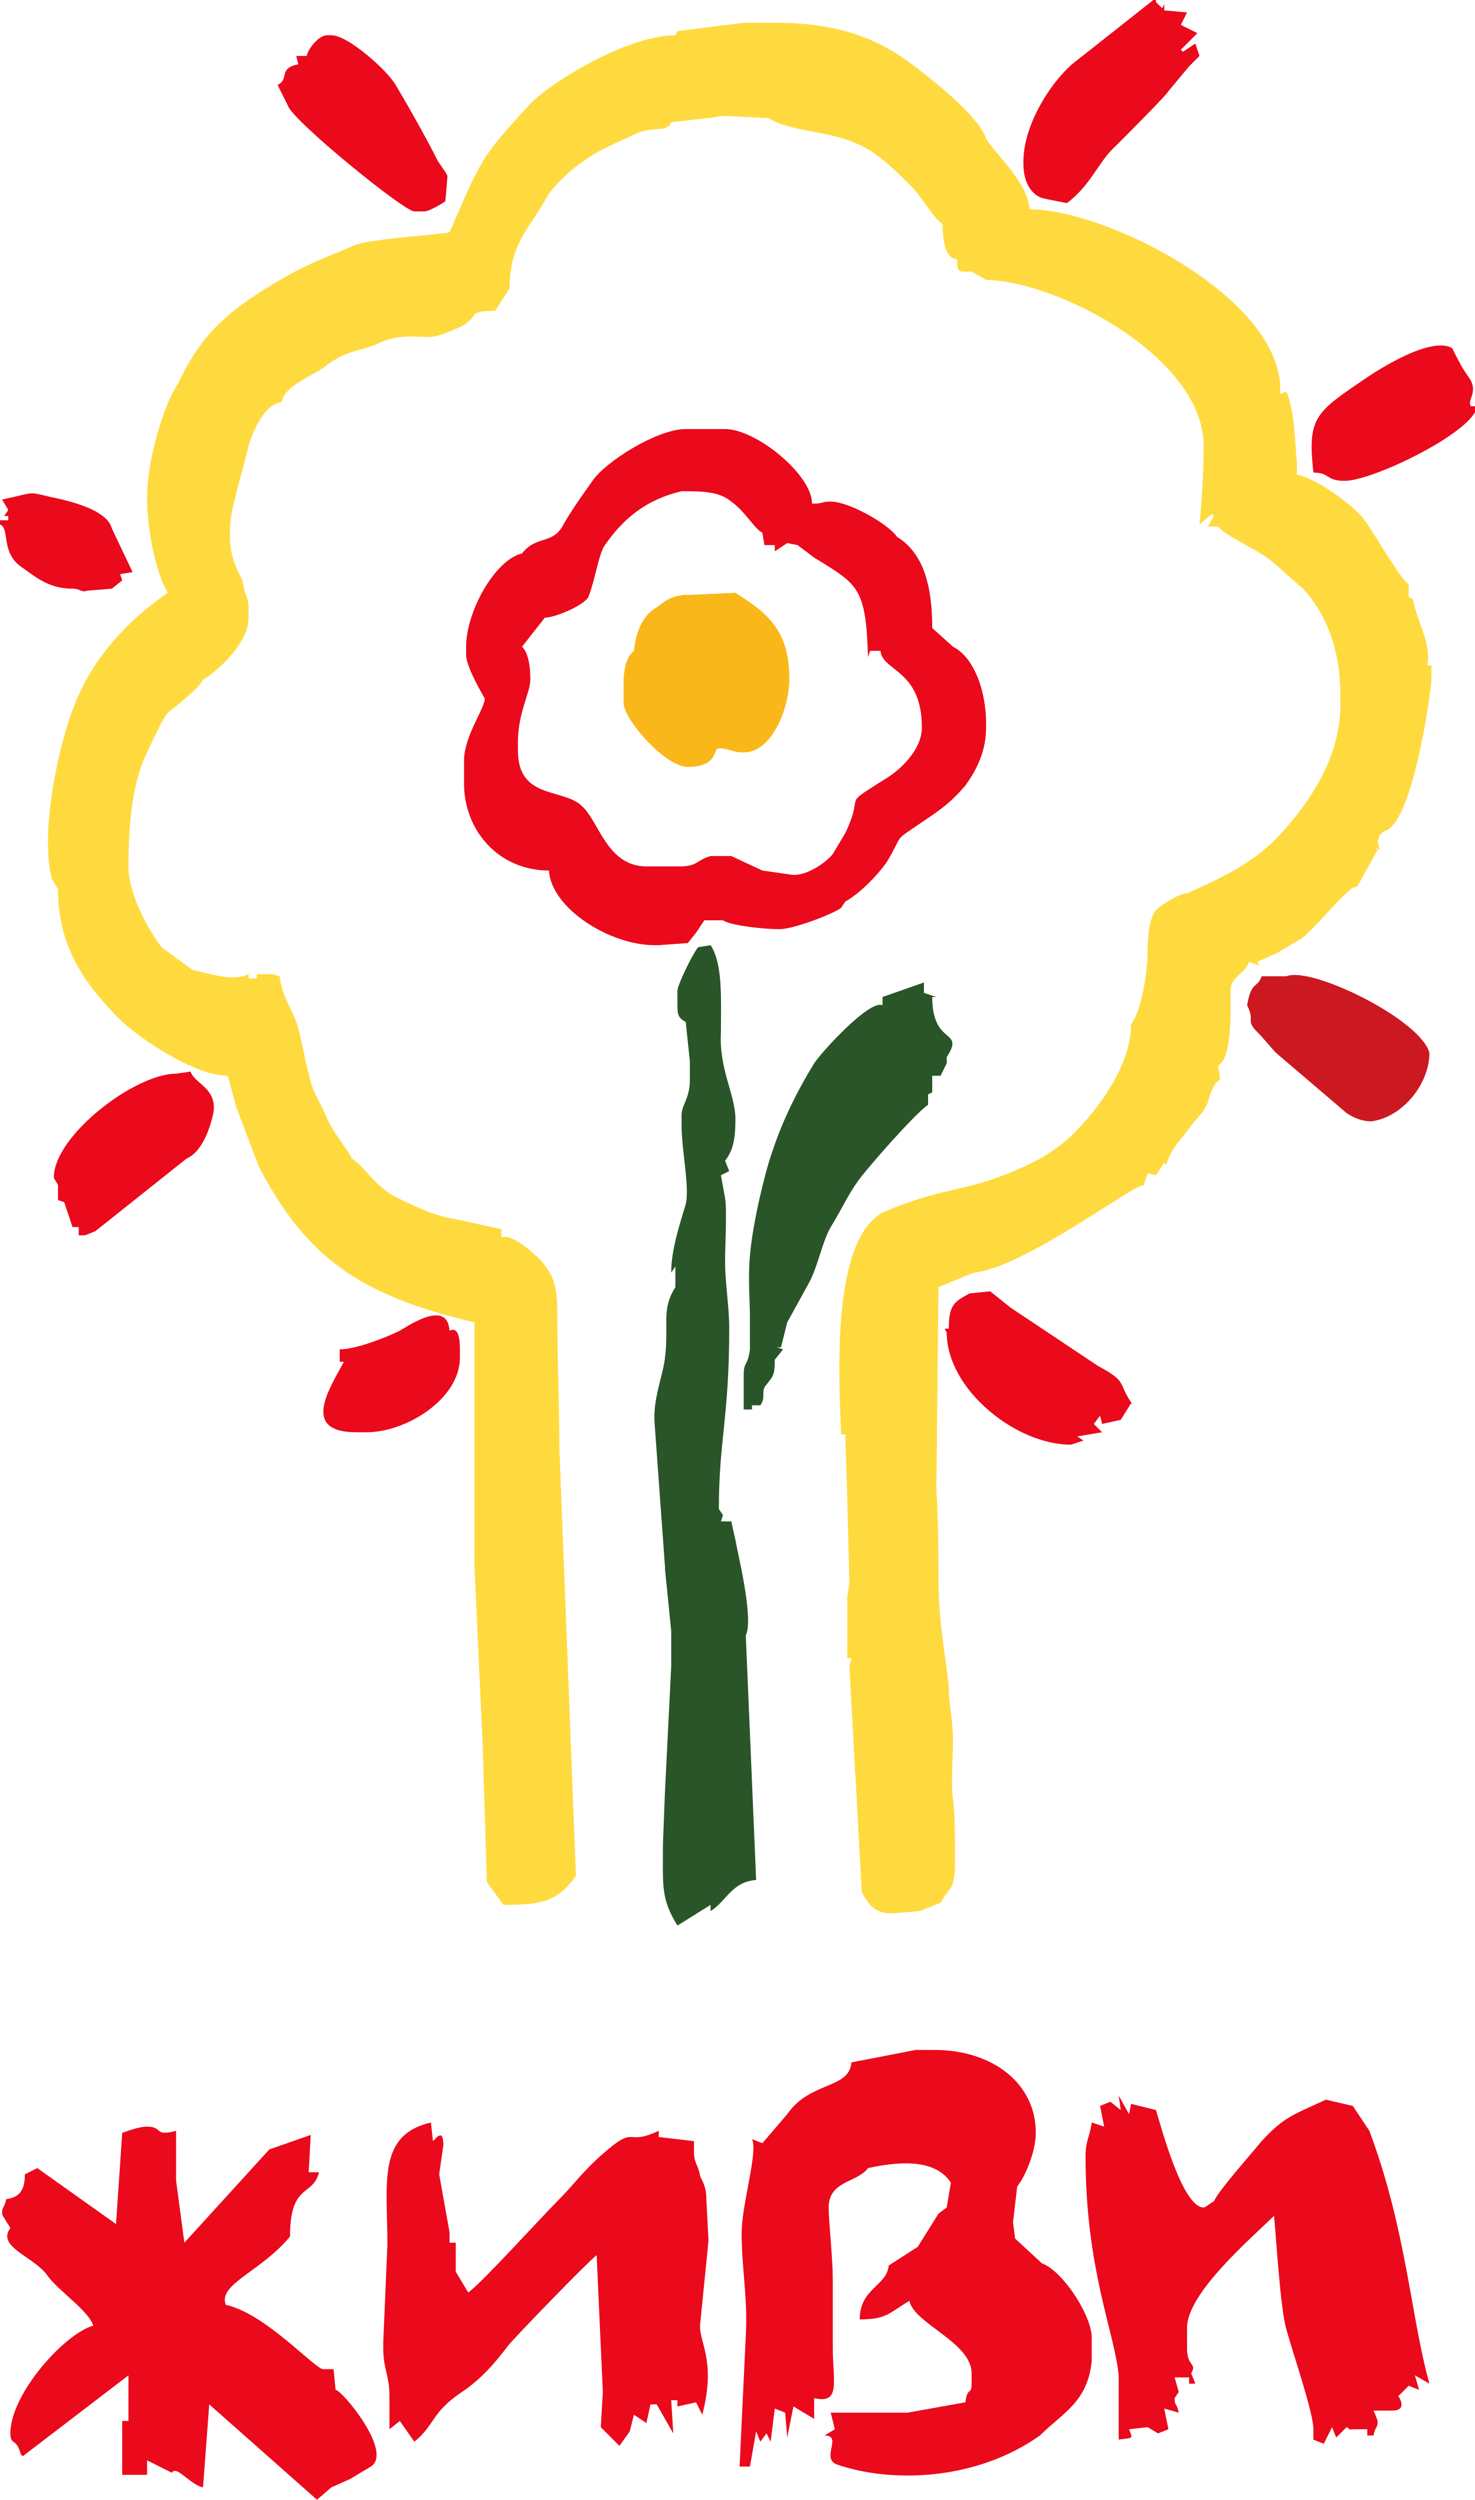
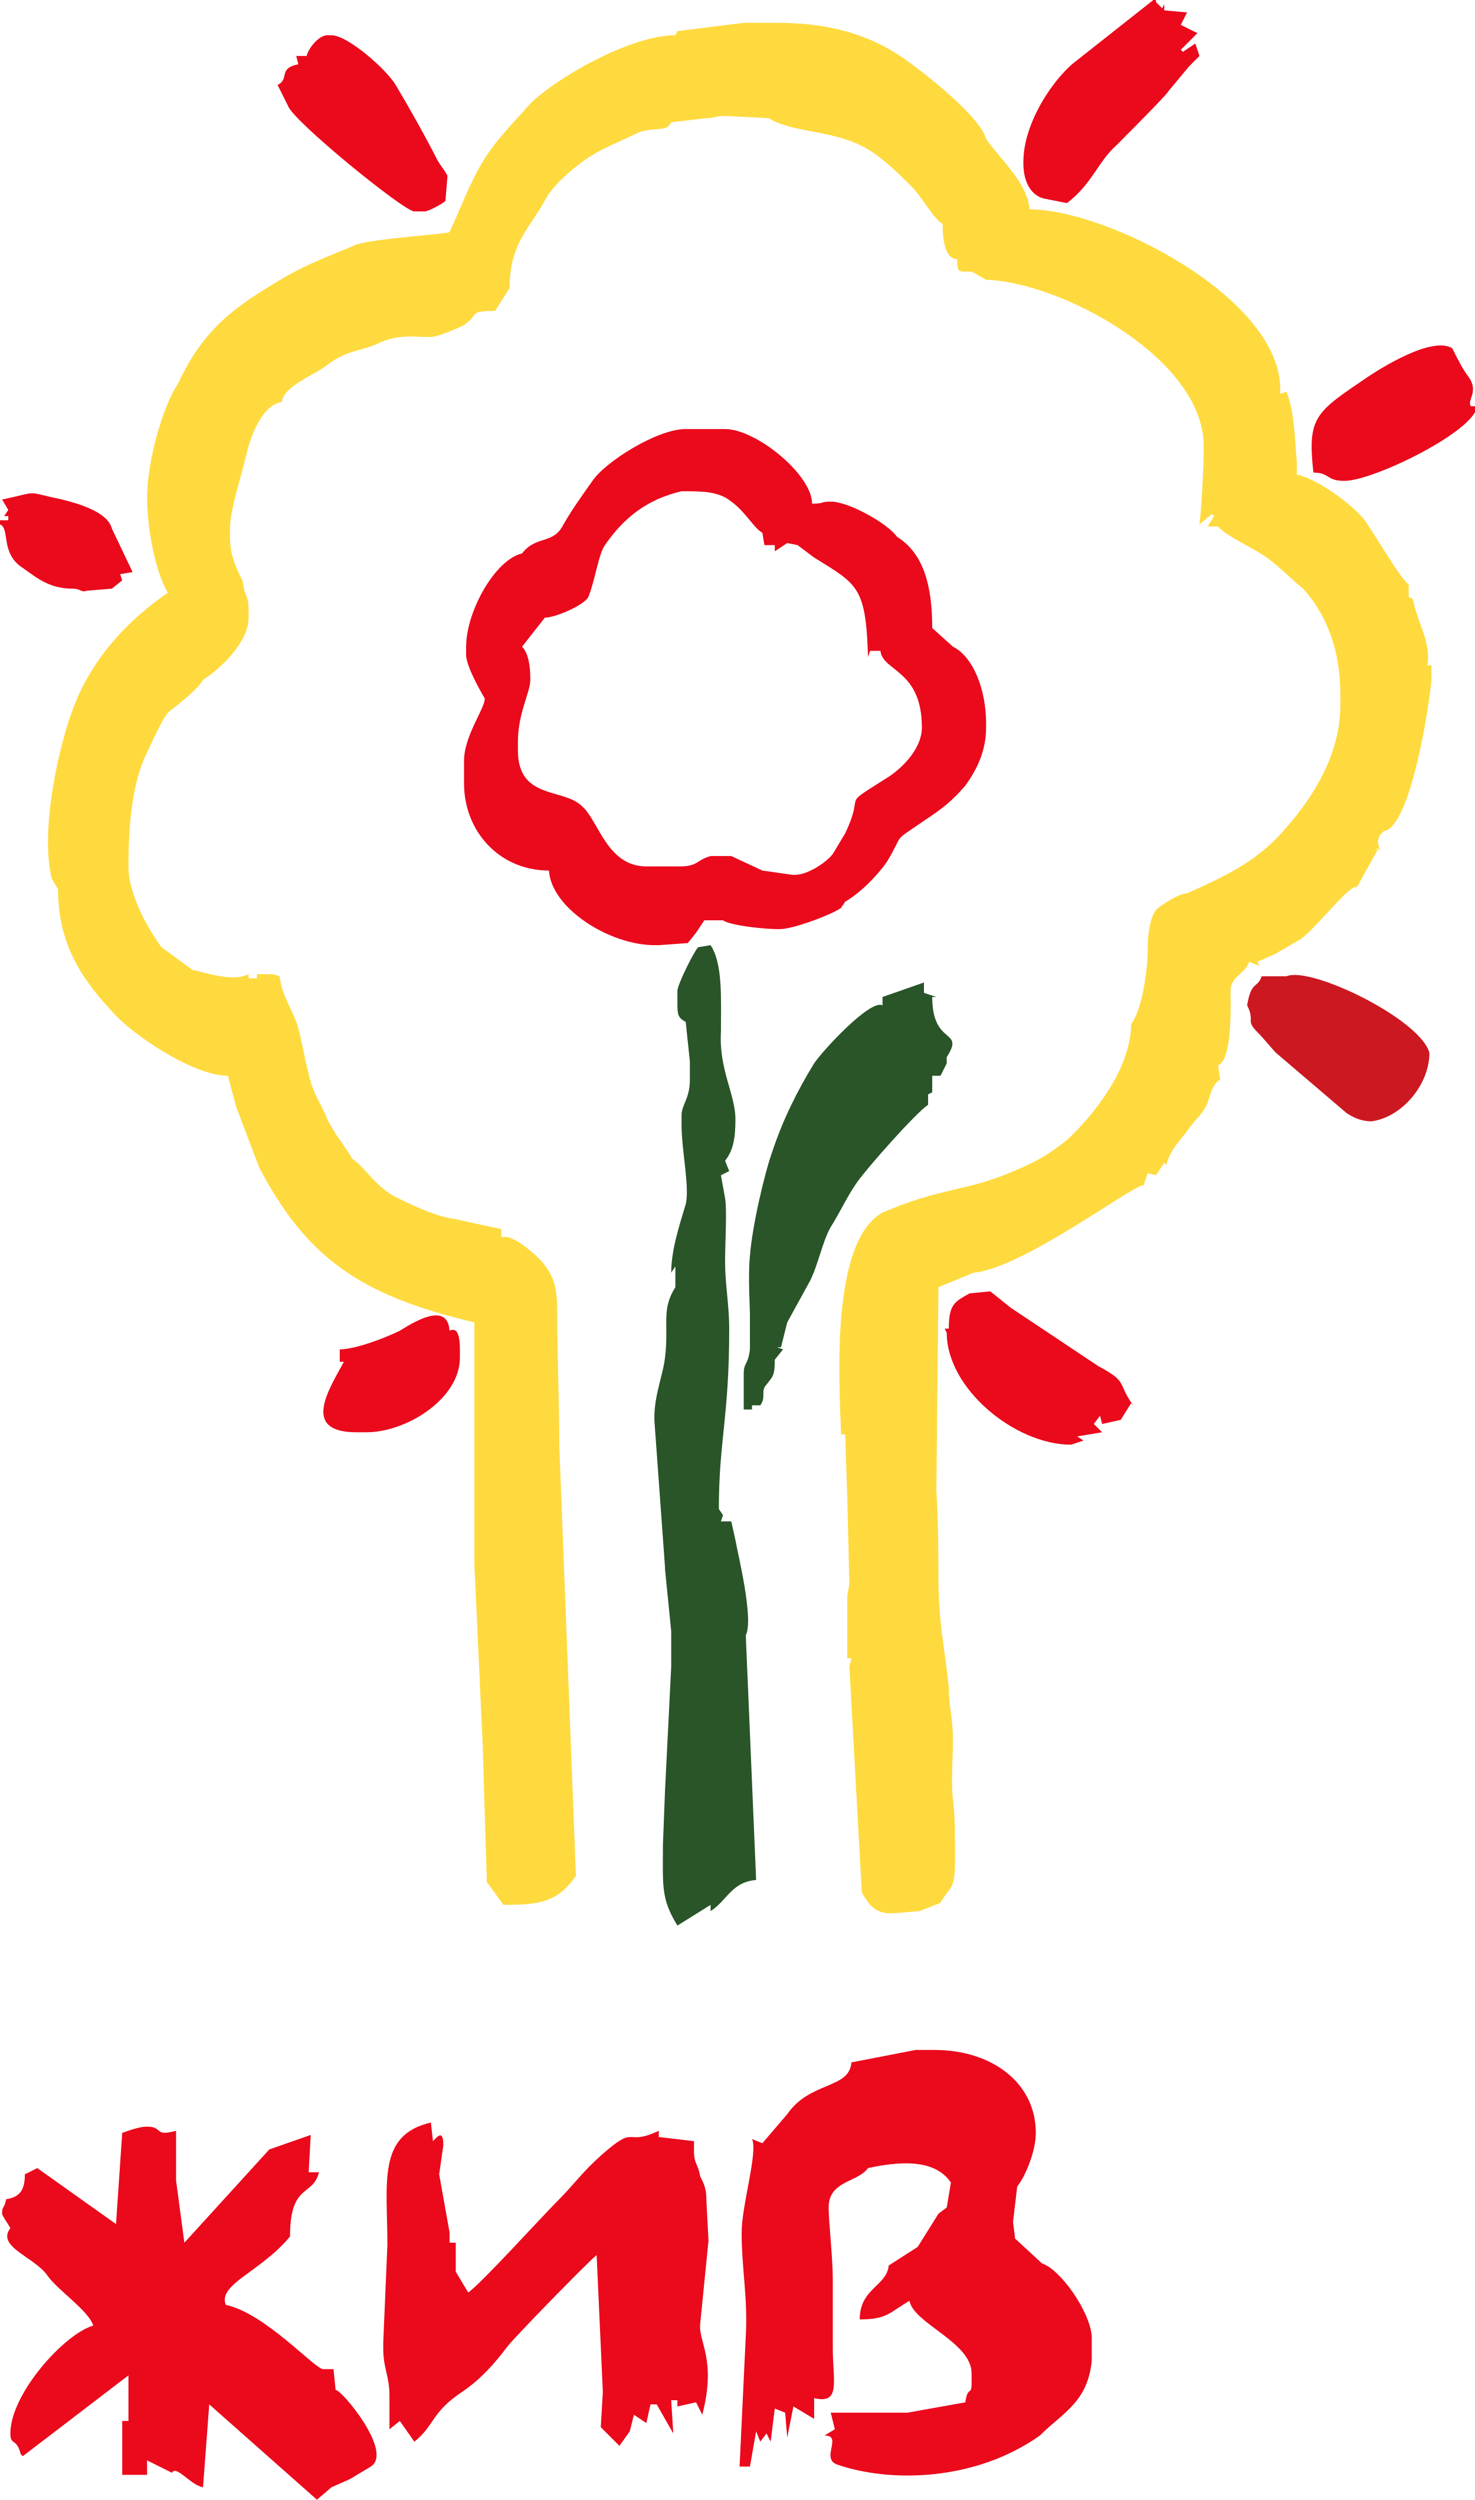
<svg xmlns="http://www.w3.org/2000/svg" version="1.1" baseProfile="tiny" x="0px" y="0px" width="71.2px" height="120.6px" viewBox="0 0 71.2 120.6" xml:space="preserve">
  <defs>
</defs>
  <g id="Header_copy">
    <g>
      <g>
        <path fill-rule="evenodd" fill="#EB091C" d="M49.3,105.2c0.3-0.5,0.7-1.5,0.7-2.3c0-2.4-2.1-4-4.9-4h-0.9l-3.1,0.6     c-0.1,1.3-2,0.9-3.1,2.5l-1.2,1.4l-0.5-0.2c0.3,0.6-0.5,3.2-0.5,4.5c0,1.8,0.3,3.1,0.2,5l-0.3,6.3l0.5,0l0.3-1.7l0.2,0.5l0.3-0.4     l0.2,0.4l0.2-1.6l0.5,0.2l0.1,1.2l0.3-1.5l1,0.6v-1c1.3,0.3,0.9-0.8,0.9-2.4c0-1.4,0-2.2,0-3.3c0-1.1-0.2-2.8-0.2-3.5     c0-1.3,1.4-1.2,1.9-1.9c1.4-0.3,3.2-0.5,4,0.7l-0.2,1.2l-0.4,0.3l-1,1.6l-1.4,0.9c-0.1,1-1.4,1.1-1.4,2.6c1.3,0,1.4-0.3,2.4-0.9     c0.2,1.1,3,2,3,3.5v0.5c0,0.6-0.2,0.1-0.3,0.9l-2.8,0.5c-0.1,0-3.2,0-3.7,0l0.2,0.8l-0.5,0.3c0.9,0-0.2,1.1,0.6,1.4     c2.6,0.9,6.7,0.8,9.8-1.4c1.1-1.1,2.3-1.6,2.5-3.6v-1.2c-0.1-1.2-1.5-3.2-2.4-3.5l-1.3-1.2l-0.1-0.8l0.2-1.7L49.3,105.2z" />
        <path fill-rule="evenodd" fill="#EB091C" d="M0.5,107.5l0.6,0.2L0.5,107.5c-0.7,0.9,1.2,1.4,1.8,2.3c0.5,0.7,2,1.7,2.2,2.4     c-1.4,0.4-4,3.3-4,5.2c0,0.6,0.3,0.2,0.5,1l0.1,0.1l5.1-3.9l0,2.2H5.9v2.6h1.2v-0.7l1.2,0.6c0.2-0.4,0.9,0.6,1.5,0.7l0.3-4     l5.2,4.6L16,120l0.9-0.4l1-0.6c1.1-0.7-1.4-3.7-1.7-3.7l-0.1-1l-0.5,0c-0.4,0-2.8-2.7-4.7-3.1c-0.4-1,1.7-1.6,3.1-3.3     c0-2.6,1.1-1.9,1.4-3.1h-0.5L15,103l-2,0.7l-4.1,4.5l-0.4-3v-0.9c0,0.1-0.1,0.1-0.1,0.2v0c0-0.1,0.1-0.1,0.1-0.2v0.9l0-2.4     c-1.1,0.3-0.6-0.2-1.4-0.2c-0.4,0-0.9,0.2-1.2,0.3l-0.3,4.4l-3.8-2.7l-0.6,0.3c0,0.7-0.2,1.1-0.9,1.2c-0.1,0.5-0.2,0.3-0.2,0.7     C0.1,106.9,0.4,107.3,0.5,107.5z" />
-         <path fill-rule="evenodd" fill="#EB091C" d="M68,115.1l0.5,0.2l-0.2-0.7L69,115c-0.9-3.2-1.1-7.4-2.9-12.2l-0.8-1.2l-1.3-0.3     c-1.5,0.7-2,0.8-3.1,2c-0.4,0.5-2.1,2.4-2.3,2.9c-0.2,0.1-0.4,0.3-0.5,0.3c-1,0-2-3.7-2.3-4.7l-1.2-0.3l-0.1,0.5l-0.5-0.9     l0.1,0.7l-0.5-0.4l-0.5,0.2l0.2,1l-0.6-0.2c-0.1,0.7-0.3,0.9-0.3,1.6c0,5.5,1.4,8.5,1.6,10.6L54,117v0.7c0.7-0.1,0.7,0,0.5-0.5     l0.9-0.1l0.5,0.3l0.5-0.2l-0.2-1l0.7,0.2c-0.1-0.5-0.2-0.3-0.2-0.7c0,0,0.2-0.3,0.2-0.3l-0.2-0.7l0.7,0l0,0.3h0.3l-0.2-0.5     c0.3-0.5-0.2-0.3-0.2-1.2v-1c0-1.7,3.2-4.4,4.2-5.4c0.1,1,0.3,4.5,0.6,5.5c0.3,1.1,1.3,4,1.3,4.8v0.5l0.5,0.2l0.4-0.8l0.2,0.5     l0.5-0.5c0.4,0.2-0.2,0.1,0.5,0.1h0.5v0.3h0.3c0.1-0.5,0.2-0.3,0.2-0.7c0,0-0.1-0.3-0.2-0.5h0.9c0.6,0,0.5-0.4,0.3-0.7L68,115.1z     " />
        <path fill-rule="evenodd" fill="#EB091C" d="M22,109.6v-1.4h-0.3v-0.5l-0.5-2.8l0.2-1.4c0-0.8-0.3-0.4-0.5-0.2l-0.1-0.9     c-2.6,0.6-2.1,2.9-2.1,5.9l-0.2,4.7l0,0.3c0,1,0.3,1.3,0.3,2.3v1.6l0.5-0.4l0.7,1c1-0.8,0.8-1.4,2.3-2.4c0.9-0.6,1.6-1.4,2.2-2.2     c0.3-0.4,4-4.2,4.3-4.4l0.3,6.6l-0.1,1.7l0.9,0.9l0.5-0.7l0.2-0.8l0.6,0.4l0.2-0.9l0.3,0l0.8,1.4l-0.1-1.6l0.3,0v0.3l0.9-0.2     l0.3,0.6c0.7-2.7-0.2-3.5-0.1-4.4l0.4-4l-0.1-1.9c0-0.6-0.1-0.8-0.3-1.2c-0.1-0.6-0.3-0.6-0.3-1.2v-0.5l-1.7-0.2l0-0.3     c-1.7,0.8-1-0.4-2.8,1.2c-0.9,0.8-1.3,1.4-2.1,2.2c-0.8,0.8-3.7,4-4.3,4.4L22,109.6z" />
      </g>
      <g>
        <path fill-rule="evenodd" fill="#EB091C" d="M21.1,7.7c-0.5-1-1.4-2.6-2-3.6c-0.4-0.7-2.3-2.4-3.1-2.4h-0.2c-0.4,0-0.9,0.6-1,1     h-0.5l0.1,0.4c-1,0.2-0.4,0.7-1,1l0.5,1c0.2,0.7,5.6,5.1,6.1,5.1h0.5c0.2,0,0.9-0.4,1-0.5l0.1-1.2C21.6,8.4,21.2,7.9,21.1,7.7z" />
        <path fill-rule="evenodd" fill="#EB091C" d="M57.4,3.2l0.5-0.5l-0.2-0.6l-0.6,0.4l-0.1-0.1l0.8-0.8l-0.8-0.4l0.3-0.6l-1.1-0.1     l0-0.3l-0.1,0.2l-0.3-0.3l0-0.2L52,2.9c-1.1,0.8-2.6,3-2.6,4.9v0.1c0,0.9,0.4,1.6,1.1,1.7l1,0.2C52.7,8.9,53,7.8,53.9,7     c0.3-0.3,2.5-2.5,2.5-2.6L57.4,3.2z" />
        <path fill-rule="evenodd" fill="#EB091C" d="M5.4,25.5c-0.2-0.8-1.6-1.2-2.4-1.4c-1.9-0.4-1-0.4-2.9,0l0.3,0.5l-0.2,0.3l0.2,0     v0.2H0v0.2c0.5,0.2,0,1.4,1.1,2.1c0.7,0.5,1.3,1,2.4,1c0.4,0,0.4,0.2,0.7,0.1l1.2-0.1l0.5-0.4l-0.1-0.3l0.6-0.1L5.4,25.5z" />
        <path fill-rule="evenodd" fill="#EB091C" d="M70.1,16.8c-1-0.6-3.5,1-4.1,1.4c-2.5,1.7-2.9,1.9-2.6,4.6c0.8,0,0.6,0.4,1.5,0.4     c1.4,0,6.3-2.4,6.4-3.6H71c-0.2-0.3,0.4-0.7-0.1-1.4C70.6,17.8,70.4,17.4,70.1,16.8z" />
        <path fill-rule="evenodd" fill="#EB091C" d="M25.2,31.2l1.1-1.4c0.5,0,1.9-0.6,2.1-1c0.3-0.7,0.5-2.1,0.8-2.5     c0.9-1.3,2-2.2,3.7-2.6c1,0,1.8,0,2.4,0.5c0.7,0.5,1.1,1.3,1.5,1.5l0.1,0.6h0.5l0,0.3l0.6-0.4l0.5,0.1l0.8,0.6     c2.1,1.3,2.5,1.4,2.6,4.8l0.1-0.3h0.5c0.1,1,2,0.9,2,3.7c0,1.1-1.1,2.1-1.8,2.5c-2.2,1.4-0.9,0.5-1.9,2.6l-0.6,1     c-0.3,0.4-1.3,1.1-2,1L36.8,42l-1.5-0.7h-1c-0.7,0.2-0.6,0.5-1.5,0.5h-1.6c-1.9,0-2.3-2.2-3.1-2.9C27.2,38,25,38.6,25,36.2v-0.4     c0-1.4,0.6-2.4,0.6-3C25.6,32.1,25.5,31.5,25.2,31.2L25.2,31.2z M40.8,43.5c0.7-0.4,1.5-1.2,2-1.9c0.9-1.5,0.2-0.9,1.8-2     c0.9-0.6,1.3-0.9,2-1.7c0.5-0.7,1-1.6,1-2.8v-0.2c0-1.6-0.6-3.2-1.6-3.7l-1-0.9c0-2-0.4-3.6-1.7-4.4c-0.4-0.6-2.3-1.7-3.2-1.7     c-0.5,0-0.3,0.1-0.9,0.1c0-1.4-2.7-3.6-4.2-3.6h-1.9c-1.4,0-3.9,1.6-4.5,2.5c-0.5,0.7-1,1.4-1.4,2.1c-0.5,1-1.3,0.5-2,1.4     c-1.3,0.3-2.7,2.8-2.7,4.5v0.4c0,0.6,0.9,2.1,0.9,2.1c0,0.5-1,1.8-1,3v1.1c0,2.3,1.7,4.2,4.1,4.2c0.1,1.8,2.9,3.6,5.1,3.6h0.2     l1.4-0.1l0.4-0.5l0.4-0.6l0.9,0c0.4,0.3,2.7,0.5,3,0.4c0.7-0.1,2.3-0.7,2.7-1L40.8,43.5z" />
        <path fill-rule="evenodd" fill="#FFDA3E" d="M66.6,40.3l0.2-0.2c1.3-0.2,2.2-6.1,2.3-7.3l0-0.7h-0.2c0.2-1.1-0.5-2.1-0.7-3.2     l-0.2-0.1v-0.6c-0.5-0.4-1.6-2.4-2.2-3.2c-0.6-0.7-2.2-1.9-3.2-2.1v-0.6c-0.1-1.1-0.1-2.4-0.5-3.4L61.8,19l0-0.3h0     c-0.1-4.4-8.4-8.6-12.1-8.6c-0.1-1.3-1.5-2.5-2.1-3.4c-0.3-1.1-3-3.2-4-3.9c-1.6-1.1-3.5-1.7-6.1-1.7h-1.6l-3.2,0.4l-0.1,0.2     c-2.2,0-5.8,2.1-7,3.3c-0.8,0.9-1.7,1.8-2.3,2.8c-0.7,1.2-1,2.1-1.6,3.4c-0.2,0.1-3.6,0.3-4.5,0.6c-1.4,0.6-2.3,0.9-3.5,1.6     c-2.4,1.4-3.9,2.5-5.1,5.1c-0.7,1-1.5,3.7-1.5,5.5c0,1.5,0.4,3.6,1,4.6c-1.9,1.3-3.6,3.1-4.5,5.4c-0.7,1.7-1.7,6-1.1,8.4l0.3,0.5     c0,2.8,1.3,4.5,2.7,6c0.9,1,3.8,3,5.5,3l0.4,1.5l1.1,2.9c2.3,4.4,4.9,6.2,10.4,7.5v11.7l0.4,8.7l0.2,6.6l0.8,1.1     c1.7,0,2.6-0.1,3.5-1.4L27,69.8c0-2-0.1-4.3-0.1-6.5c0-1.3-0.2-1.8-0.8-2.5c-0.4-0.4-1.4-1.3-1.9-1.1v-0.4l-2.3-0.5     c-0.9-0.1-2.3-0.8-2.9-1.1c-1-0.6-1.3-1.3-2-1.8c-0.2-0.4-0.8-1.1-1.2-1.9c-0.3-0.8-0.7-1.2-0.9-2.2c-0.2-0.7-0.4-2-0.6-2.5     c-0.3-0.8-0.7-1.3-0.8-2.2c-0.3-0.1-0.3-0.1-0.6-0.1h-0.5v0.2H12v-0.2c-0.8,0.4-2.1-0.1-2.7-0.2l-1.5-1.1     c-0.6-0.8-1.6-2.5-1.6-3.9c0-2.1,0.2-4.1,0.9-5.5c0.2-0.4,0.8-1.8,1.1-2c0.4-0.3,1.4-1.1,1.6-1.5c0.8-0.5,2.2-1.8,2.2-3v-0.4     c0-0.5-0.1-0.6-0.2-0.9l-0.1-0.5c-0.3-0.6-0.6-1.2-0.6-2.1v-0.4c0-0.9,0.6-2.7,0.8-3.6c0.2-0.9,0.8-2.4,1.7-2.5     c0.1-0.8,1.6-1.3,2.2-1.8c1.1-0.8,1.6-0.6,2.6-1.1c1.2-0.5,2.2-0.1,2.7-0.3c0.1,0,1.4-0.5,1.4-0.6c0.6-0.4,0.1-0.6,1.4-0.6     l0.7-1.1c0-2.2,1-2.9,1.8-4.4c0.5-0.8,1.7-1.8,2.7-2.3c0.6-0.3,1.1-0.5,1.7-0.8c0.8-0.3,1.4,0,1.6-0.5l1.7-0.2     c0.4,0,0.4-0.1,0.9-0.1h0.1l2,0.1c1.3,0.8,3.4,0.5,5.1,1.7c0.7,0.5,1.2,1,1.8,1.6c0.5,0.5,1.1,1.6,1.5,1.8c0,0.7,0.1,1.7,0.7,1.7     c0,0.7,0.1,0.6,0.7,0.6l0.7,0.4c3.6,0.1,10.5,3.8,10.5,8v0.2c0,0.9-0.1,2.8-0.2,3.6l0.6-0.5l0.1,0.1l-0.3,0.5l0.5,0     c0.3,0.4,1.6,1,2.2,1.4c0.5,0.3,1.4,1.2,1.9,1.6c1.1,1.2,1.8,2.9,1.8,5.1v0.5c0,2.4-1.3,4.4-2.5,5.8c-1.4,1.7-2.9,2.4-4.9,3.3     c-0.4,0-1.3,0.6-1.5,0.8c-0.3,0.4-0.4,1.2-0.4,1.9c0,1.1-0.3,3-0.8,3.6c0,2.2-1.9,4.5-3.1,5.6c-1,0.8-1.6,1.1-2.8,1.6     c-2.2,0.9-3.3,0.7-6.1,1.9c-2.5,1.4-2.1,8-2,10.7l0.2,0l0.1,3.1l0.1,4.1l-0.1,0.6l0,1.4l0,1.6h0.2L41,80.4l0.6,10.9     c0.3,0.5,0.6,1.1,1.6,1l1.2-0.1l1-0.4c0.5-0.9,0.7-0.5,0.7-2.2c0-1,0-2-0.1-2.8c-0.1-0.7,0-2.1,0-2.8c0-1.2-0.2-1.6-0.2-2.6     c-0.2-1.9-0.5-3.2-0.5-5.2c0-0.6,0-2.9-0.1-4.3l0.1-9.8l1.7-0.7c2.4-0.2,7.9-4.4,8.2-4.2l0.2-0.6l0.4,0.1l0.4-0.6l0.1,0.1     c0.2-0.8,0.8-1.3,1.2-1.9c0.4-0.5,0.5-0.5,0.8-1.1c0.1-0.4,0.3-1,0.6-1.1l-0.1-0.7c0.7-0.3,0.6-2.9,0.6-3.6     c0-0.7,0.7-0.8,0.9-1.4l0.5,0.2l-0.1-0.2l0.9-0.4l1.2-0.7c0.8-0.6,2.4-2.7,2.7-2.5l1-1.8l-0.1-0.1l0.2,0.1l-0.1-0.4L66.6,40.3     L66.6,40.3z M61.5,18.7L61.5,18.7L61.5,18.7L61.5,18.7L61.5,18.7z" />
-         <path fill-rule="evenodd" fill="#F9B719" d="M31.7,29.3c-0.7,0.4-1,1.2-1.1,2.1c-0.4,0.3-0.5,1-0.5,1.6v0.9c0,0.8,2,3.1,3.1,3.1     c1.5,0,1.2-0.9,1.5-0.9c0.5,0,0.6,0.2,1.2,0.2c1.4,0,2.2-2.2,2.2-3.5v-0.1c0-2.4-1.2-3.2-2.6-4.1l-2.2,0.1H33     C32.3,28.8,32.1,29,31.7,29.3z" />
        <path fill-rule="evenodd" fill="#CC1821" d="M69,50.8c-0.4-1.6-5.7-4.2-6.9-3.7l-0.6,0l-0.6,0c-0.2,0.6-0.5,0.2-0.7,1.4     c0.4,0.8-0.1,0.7,0.5,1.3c0.3,0.3,0.7,0.8,0.9,1l3.4,2.9c0.3,0.2,0.7,0.4,1.2,0.4C67.7,53.9,69,52.3,69,50.8z" />
        <path fill-rule="evenodd" fill="#295528" d="M35.2,64.1c0-1.1-0.2-2.2-0.2-3.2c0-0.9,0.1-2.5,0-3.1l-0.2-1.1l0.4-0.2L35,56     c0.4-0.5,0.5-1.1,0.5-2c0-1.2-0.8-2.4-0.7-4.2c0-1.6,0.1-3.3-0.5-4.2l-0.6,0.1c-0.2,0.2-1,1.8-1,2.1v0.6c0,0.5,0,0.7,0.4,0.9     l0.2,1.9l0,0.9c0,0.9-0.4,1.2-0.4,1.7v0.5c0,1.2,0.4,3,0.2,3.8c-0.3,1-0.7,2.2-0.7,3.3l0.2-0.3l0,1c-0.7,1.1-0.3,1.8-0.5,3.4     c-0.1,0.9-0.6,2-0.5,3.2l0.5,6.9v0.1l0.3,3l0,1.7l-0.3,6L32,89c0,2-0.1,2.6,0.7,3.9l1.6-1l0,0.3c0.8-0.5,1-1.4,2.2-1.5l-0.5-11.8     c0.4-0.8-0.4-4-0.5-4.6l-0.2-0.9h-0.5l0.1-0.3l-0.2-0.3C34.7,69.5,35.2,68.4,35.2,64.1L35.2,64.1z M45,48.1     c0,2.4,1.6,1.5,0.7,2.9l0,0.3l-0.3,0.6h-0.4L45,52.7l-0.2,0.1v0.5c-0.6,0.4-2.9,3-3.4,3.7c-0.5,0.7-0.8,1.4-1.3,2.2     c-0.4,0.7-0.6,1.8-1,2.6l-1.1,2l-0.3,1.2l-0.2,0l0.3,0.1l-0.4,0.5c0,0.8-0.1,0.8-0.4,1.2c-0.3,0.3,0,0.6-0.3,1h-0.4V68h-0.4v-1.7     c0-0.6,0.2-0.4,0.3-1.2c0-0.5,0-1.1,0-1.6c0-0.6-0.1-1.9,0-2.9c0.1-1.4,0.7-4,1.1-5.1c0.5-1.5,1.2-2.9,2-4.2     c0.4-0.6,2.7-3.1,3.3-2.8v-0.4l2-0.7l0,0.5l0.6,0.2V48.1z" />
-         <path fill-rule="evenodd" fill="#EB091C" d="M4.6,59.4L9,55.9c0.7-0.3,1.1-1.3,1.3-2.2c0.2-1.2-0.9-1.4-1.1-2l-0.7,0.1     c-2,0-5.9,3-5.9,5c0,0.1,0.2,0.3,0.2,0.4v0.7L3.1,58l0.4,1.2l0.3,0v0.4l0.3,0L4.6,59.4z" />
        <path fill-rule="evenodd" fill="#EB091C" d="M48.8,63.1l-1-0.8l-1,0.1c-0.7,0.4-1,0.5-1,1.7h-0.2l0.1,0.2c0,2.7,3.3,5.4,6,5.4     l0.6-0.2L52,69.3l1.2-0.2l-0.4-0.4l0.3-0.4l0.1,0.4l0.9-0.2l0.5-0.8l0.1,0.1c-0.8-1.1-0.2-1.1-1.7-1.9L48.8,63.1z" />
        <path fill-rule="evenodd" fill="#EB091C" d="M16.4,65.7h0.2c-0.7,1.3-2.1,3.4,0.6,3.4h0.5c1.9,0,4.5-1.6,4.5-3.6v-0.4     c0-0.6-0.1-1.1-0.5-0.9c-0.1-1.5-1.9-0.3-2.4,0c-0.6,0.3-2.1,0.9-2.9,0.9V65.7z" />
      </g>
    </g>
  </g>
</svg>